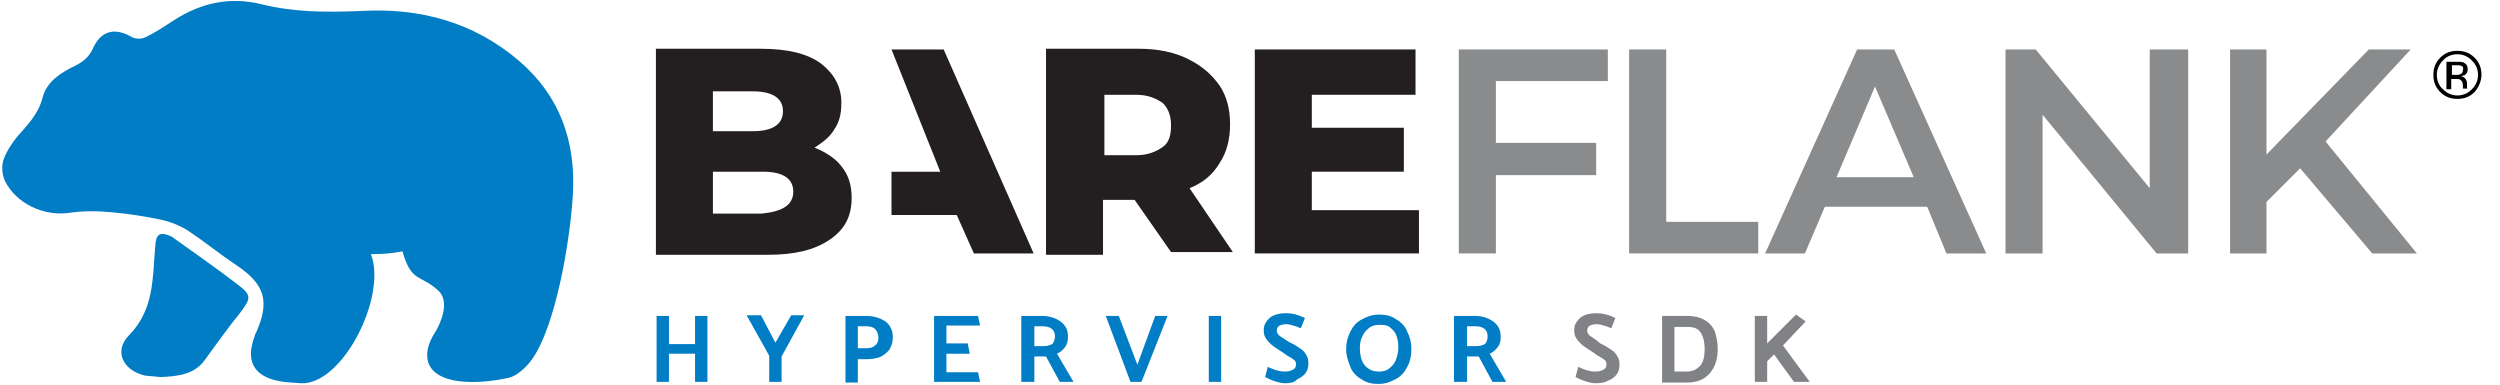
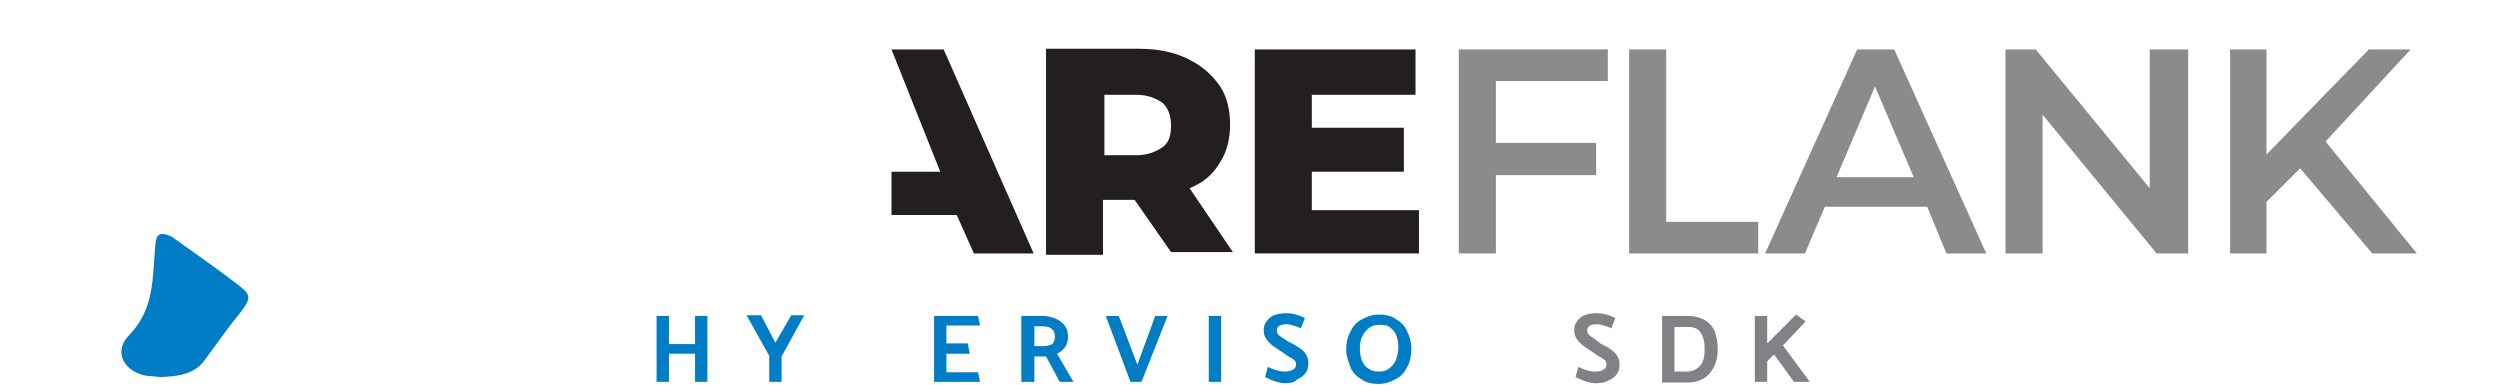
<svg xmlns="http://www.w3.org/2000/svg" version="1.1" id="Layer_1" x="0px" y="0px" viewBox="0 0 364 56" style="enable-background:new 0 0 364 56;" xml:space="preserve">
  <style type="text/css"> .st0{fill-rule:evenodd;clip-rule:evenodd;fill:#007DC5;} .st1{fill:#007DC5;} .st2{fill:#808285;} .st3{fill:#231F20;} .st4{fill:#898B8D;} </style>
  <path class="st0" d="M23.3,54.9c-0.6-0.1-1.3-0.1-2.1-0.2c-3.3-0.7-4.7-3.6-2.4-5.9c3.7-3.8,3.4-8.4,3.8-12.9 c0.1-1.8,0.6-2.3,2.5-1.4l0.1,0.1c3.2,2.3,6.4,4.5,9.5,6.9c2,1.5,1.8,2,0.3,4c-1.8,2.2-3.4,4.5-5.1,6.8C28.4,54.5,26,54.8,23.3,54.9 " />
-   <path class="st0" d="M75.5,8.8c-6.6-5.6-14.4-7.7-23-7.2c-4.9,0.2-9.7,0.2-14.5-1c-4.5-1.1-8.7-0.2-12.6,2.3 c-1.4,0.9-2.7,1.8-4.2,2.5c-0.5,0.3-1.5,0.3-2,0c-2.4-1.4-4.4-1-5.6,1.5C13,8.3,12.1,9,10.9,9.6c-2.1,1-4.1,2.3-4.7,4.6 c-0.6,2.4-2.2,4-3.7,5.7c-0.8,1-1.6,2.2-2,3.4c-0.3,0.9-0.2,2.1,0.2,3c1.6,3.3,5.6,5.2,9.3,4.7c2-0.3,4.1-0.3,6.2-0.1 c2.4,0.2,4.9,0.6,7.3,1.1c1.4,0.3,2.8,0.9,3.9,1.6c2.4,1.6,4.6,3.4,7,5c4.2,2.8,4.9,5.3,2.9,9.8c-0.1,0.2-0.2,0.3-0.2,0.5 c-1.4,3.6-0.2,5.9,3.6,6.6c1,0.2,2.1,0.2,3.1,0.3C49.9,56.1,56.4,43.1,54,37c1.8,0,3-0.1,4.6-0.4c1.3,4.6,2.6,3.3,5.2,5.7 c1.9,1.7,0.1,5.2-0.4,6c-2.3,3.5-1.4,6.6,3.4,7.2c2.4,0.3,5,0,7.3-0.5c1.2-0.3,2.5-1.5,3.3-2.6c3.5-4.8,5.6-17.3,6-23.9 C83.9,20.6,81.5,13.9,75.5,8.8" />
  <path class="st1" d="M103,46v9.6h-1.8v-4.1h-3.8v4.1h-1.8V46h1.8v4.1h3.8V46H103z" />
  <path class="st1" d="M113.8,51.9v3.7H112v-3.8l-3.3-5.9h2.1l2.1,4l2.3-4h1.9L113.8,51.9z" />
-   <path class="st1" d="M124.9,52.3v3.4h-1.8V46h3c1.1,0,2.1,0.3,2.8,0.8s1.1,1.3,1.1,2.3c0,0.7-0.2,1.3-0.5,1.8 c-0.4,0.5-0.8,0.8-1.4,1.1c-0.6,0.2-1.2,0.3-2,0.3C126.1,52.3,124.9,52.3,124.9,52.3z M127.9,49.2c0-0.6-0.2-1-0.5-1.3 s-0.8-0.4-1.4-0.4h-1.1v3.2h1.2c0.6,0,1-0.1,1.3-0.4C127.7,50.1,127.9,49.7,127.9,49.2z" />
  <path class="st1" d="M142.4,54.2l0.3,1.4H136V46h6.4l0.3,1.4h-4.9V50h3.1l0.3,1.5h-3.4v2.7H142.4z" />
  <path class="st1" d="M148.7,55.6V46h3c1.1,0,2,0.3,2.7,0.8s1.1,1.2,1.1,2.2c0,0.6-0.1,1.1-0.4,1.5c-0.3,0.4-0.7,0.8-1.2,1l2.4,4.1 h-2l-2-3.7h-1.7v3.7H148.7z M153.6,49c0-1-0.6-1.5-1.9-1.5h-1.1v2.9h1.2c0.6,0,1-0.1,1.4-0.3C153.4,49.9,153.6,49.5,153.6,49z" />
  <path class="st1" d="M161,46h1.9l2.7,7.1l2.6-7.1h1.8l-3.8,9.6h-1.6L161,46z" />
  <path class="st1" d="M177.8,46v9.6H176V46H177.8z" />
  <path class="st1" d="M187.1,55.8c-0.4,0-0.9-0.1-1.5-0.3s-1-0.4-1.4-0.6l0.4-1.5c0.3,0.2,0.7,0.3,1.2,0.5c0.4,0.1,0.8,0.2,1.2,0.2 c0.6,0,1-0.1,1.3-0.3s0.4-0.4,0.4-0.8c0-0.2-0.1-0.5-0.3-0.6c-0.2-0.2-0.6-0.4-1.1-0.7l-0.4-0.3c-0.6-0.4-1.1-0.7-1.5-1 s-0.7-0.6-1-1s-0.4-0.8-0.4-1.3s0.1-0.9,0.4-1.3c0.3-0.4,0.6-0.7,1.1-0.9s1.1-0.3,1.8-0.3c0.8,0,1.7,0.2,2.7,0.7l-0.6,1.5 c-0.4-0.2-0.7-0.3-1.1-0.4c-0.3-0.1-0.7-0.2-1-0.2c-0.4,0-0.8,0.1-1,0.2c-0.3,0.2-0.4,0.4-0.4,0.7s0.1,0.5,0.3,0.7s0.6,0.4,1,0.7 l0.5,0.3l0.4,0.2c0.6,0.3,1,0.6,1.3,0.8s0.6,0.5,0.8,0.9c0.2,0.3,0.3,0.7,0.3,1.2s-0.1,1-0.4,1.4c-0.3,0.4-0.7,0.7-1.2,0.9 C188.5,55.7,187.8,55.8,187.1,55.8z" />
  <path class="st1" d="M196,50.9c0-1,0.2-1.8,0.6-2.6c0.4-0.8,0.9-1.4,1.7-1.8c0.7-0.4,1.5-0.7,2.5-0.7s1.8,0.2,2.5,0.7 c0.7,0.4,1.3,1,1.6,1.8c0.4,0.8,0.6,1.6,0.6,2.5c0,1-0.2,1.9-0.6,2.6c-0.4,0.8-0.9,1.4-1.7,1.8c-0.7,0.4-1.5,0.7-2.5,0.7 s-1.8-0.2-2.5-0.7c-0.7-0.4-1.3-1-1.6-1.8S196,51.8,196,50.9z M200.8,47.3c-0.5,0-1,0.1-1.4,0.4c-0.4,0.3-0.8,0.7-1,1.2 c-0.3,0.5-0.4,1.1-0.4,1.8s0.1,1.3,0.3,1.8s0.5,0.9,1,1.2c0.4,0.3,0.9,0.4,1.5,0.4c0.5,0,1-0.1,1.4-0.4c0.4-0.3,0.8-0.7,1-1.2 s0.4-1.2,0.4-1.9s-0.1-1.2-0.3-1.8c-0.2-0.5-0.6-0.9-1-1.2S201.3,47.3,200.8,47.3z" />
-   <path class="st1" d="M211.7,55.6V46h3c1.1,0,2,0.3,2.7,0.8s1.1,1.2,1.1,2.2c0,0.6-0.1,1.1-0.4,1.5c-0.3,0.4-0.7,0.8-1.2,1l2.4,4.1 h-2l-2-3.7h-1.7v3.7H211.7z M216.6,49c0-1-0.6-1.5-1.9-1.5h-1.1v2.9h1.2c0.6,0,1-0.1,1.4-0.3C216.4,49.9,216.6,49.5,216.6,49z" />
  <path class="st2" d="M232.3,55.8c-0.4,0-0.9-0.1-1.5-0.3s-1-0.4-1.4-0.6l0.4-1.5c0.3,0.2,0.7,0.3,1.2,0.5c0.4,0.1,0.8,0.2,1.2,0.2 c0.6,0,1-0.1,1.3-0.3s0.4-0.4,0.4-0.8c0-0.2-0.1-0.5-0.3-0.6c-0.2-0.2-0.6-0.4-1.1-0.7l-0.4-0.3c-0.6-0.4-1.1-0.7-1.5-1 s-0.7-0.6-1-1s-0.4-0.8-0.4-1.3s0.1-0.9,0.4-1.3c0.3-0.4,0.6-0.7,1.1-0.9s1.1-0.3,1.8-0.3c0.8,0,1.7,0.2,2.7,0.7l-0.6,1.5 c-0.4-0.2-0.7-0.3-1.1-0.4c-0.3-0.1-0.7-0.2-1-0.2c-0.4,0-0.8,0.1-1,0.2c-0.3,0.2-0.4,0.4-0.4,0.7s0.1,0.5,0.3,0.7s0.6,0.4,1,0.7 L233,50l0.4,0.2c0.6,0.3,1,0.6,1.3,0.8s0.6,0.5,0.8,0.9c0.2,0.3,0.3,0.7,0.3,1.2s-0.1,1-0.4,1.4c-0.3,0.4-0.7,0.7-1.2,0.9 C233.7,55.7,233.1,55.8,232.3,55.8z" />
  <path class="st2" d="M250.1,50.8c0,1.5-0.4,2.7-1.2,3.6c-0.8,0.9-1.9,1.3-3.3,1.3H242V46h3.7c1,0,1.8,0.2,2.5,0.6 c0.7,0.4,1.2,1,1.5,1.7C249.9,49,250.1,49.8,250.1,50.8z M248.2,50.8c0-1-0.2-1.8-0.6-2.4c-0.4-0.6-1-0.8-1.9-0.8h-1.9v6.5h1.8 c0.8,0,1.4-0.3,1.9-0.8S248.2,51.9,248.2,50.8z" />
  <path class="st2" d="M257.3,52.6v3h-1.8V46h1.8v4l4.2-4.2l1.4,1l-3.3,3.5l3.9,5.3h-2.3l-2.9-4L257.3,52.6z" />
  <g>
-     <path class="st3" d="M122.5,24.2c1,1.2,1.5,2.7,1.5,4.6c0,2.7-1,4.6-3.2,6.1s-5.1,2.2-9,2.2H95.5v-30h15.3c3.9,0,6.8,0.7,8.8,2.2 c1.9,1.5,2.9,3.4,2.9,5.6c0,1.5-0.2,2.7-1,3.9c-0.7,1.2-1.7,1.9-2.9,2.7C120.1,22.1,121.6,23,122.5,24.2 M103.8,13.3v5.8h5.8 c2.9,0,4.4-1,4.4-2.9s-1.5-2.9-4.4-2.9H103.8z M115.5,27.9c0-1.9-1.5-2.9-4.4-2.9h-7.3v6.1h7.1C114,30.8,115.5,29.8,115.5,27.9" />
    <path class="st4" d="M280.6,30.1h-14.9l-2.9,6.8H257l13.4-29.7h5.4l13.4,29.7h-5.8L280.6,30.1z M278.6,25.7L273,12.6l-5.6,13.2 H278.6z" />
    <polygon class="st4" points="318.6,7.2 318.6,36.9 314,36.9 297.4,16.7 297.4,36.9 292,36.9 292,7.2 296.4,7.2 313,27.4 313,7.2 " />
    <path class="st3" d="M165.2,29.1h-4.6v8h-8.3v-30h13.6c2.7,0,5.1,0.5,7.1,1.5s3.4,2.2,4.6,3.9c1,1.5,1.5,3.4,1.5,5.6 s-0.5,4.1-1.5,5.6c-1,1.7-2.4,2.9-4.4,3.7l6.3,9.3h-9L165.2,29.1z M169.3,15c-1-0.7-2.2-1.2-3.9-1.2h-4.6v8.8h4.6 c1.7,0,2.9-0.5,3.9-1.2c1-0.7,1.2-1.9,1.2-3.2C170.5,16.7,170,15.7,169.3,15" />
    <polygon class="st3" points="206.6,30.6 206.6,36.9 182.7,36.9 182.7,7.2 206.1,7.2 206.1,13.8 191,13.8 191,18.6 204.4,18.6 204.4,25 191,25 191,30.6 " />
    <polygon class="st4" points="217.8,11.8 217.8,20.8 232.4,20.8 232.4,25.5 217.8,25.5 217.8,36.9 212.4,36.9 212.4,7.2 234.1,7.2 234.1,11.8 " />
    <polygon class="st4" points="237.2,7.2 242.6,7.2 242.6,32.3 256,32.3 256,36.9 237.2,36.9 " />
    <polygon class="st4" points="334.9,24.5 330,29.4 330,36.9 324.7,36.9 324.7,7.2 330,7.2 330,22.5 344.9,7.2 351,7.2 338.6,20.6 351.9,36.9 345.4,36.9 " />
    <polygon class="st3" points="137.4,7.2 129.8,7.2 136.9,25 129.8,25 129.8,31.3 139.3,31.3 141.8,36.9 150.5,36.9 " />
    <g>
-       <path d="M360.3,13.4c-0.7,0.7-1.5,1-2.5,1c-1,0-1.8-0.3-2.5-1c-0.7-0.7-1-1.5-1-2.5c0-1,0.3-1.8,1-2.5c0.7-0.7,1.5-1,2.5-1 c1,0,1.8,0.3,2.5,1c0.7,0.7,1,1.5,1,2.5C361.3,11.8,360.9,12.7,360.3,13.4z M355.7,8.8c-0.6,0.6-0.9,1.3-0.9,2.1 c0,0.8,0.3,1.6,0.9,2.1c0.6,0.6,1.3,0.9,2.1,0.9c0.8,0,1.5-0.3,2.1-0.9c0.6-0.6,0.9-1.3,0.9-2.1c0-0.8-0.3-1.5-0.9-2.1 c-0.6-0.6-1.3-0.9-2.1-0.9C357,7.9,356.2,8.2,355.7,8.8z M357.7,9c0.5,0,0.8,0,1,0.1c0.4,0.2,0.6,0.5,0.6,1c0,0.3-0.1,0.6-0.4,0.8 c-0.1,0.1-0.3,0.1-0.6,0.2c0.3,0,0.5,0.2,0.7,0.4c0.1,0.2,0.2,0.4,0.2,0.6v0.3c0,0.1,0,0.2,0,0.3c0,0.1,0,0.2,0,0.2l0,0h-0.6 c0,0,0,0,0,0s0,0,0,0l0-0.1v-0.3c0-0.4-0.1-0.7-0.4-0.9c-0.1-0.1-0.4-0.1-0.8-0.1h-0.5v1.5h-0.7V9H357.7z M358.4,9.6 c-0.2-0.1-0.4-0.1-0.8-0.1h-0.6v1.4h0.6c0.3,0,0.5,0,0.6-0.1c0.3-0.1,0.4-0.3,0.4-0.6C358.7,9.8,358.6,9.7,358.4,9.6z" />
-     </g>
+       </g>
  </g>
</svg>